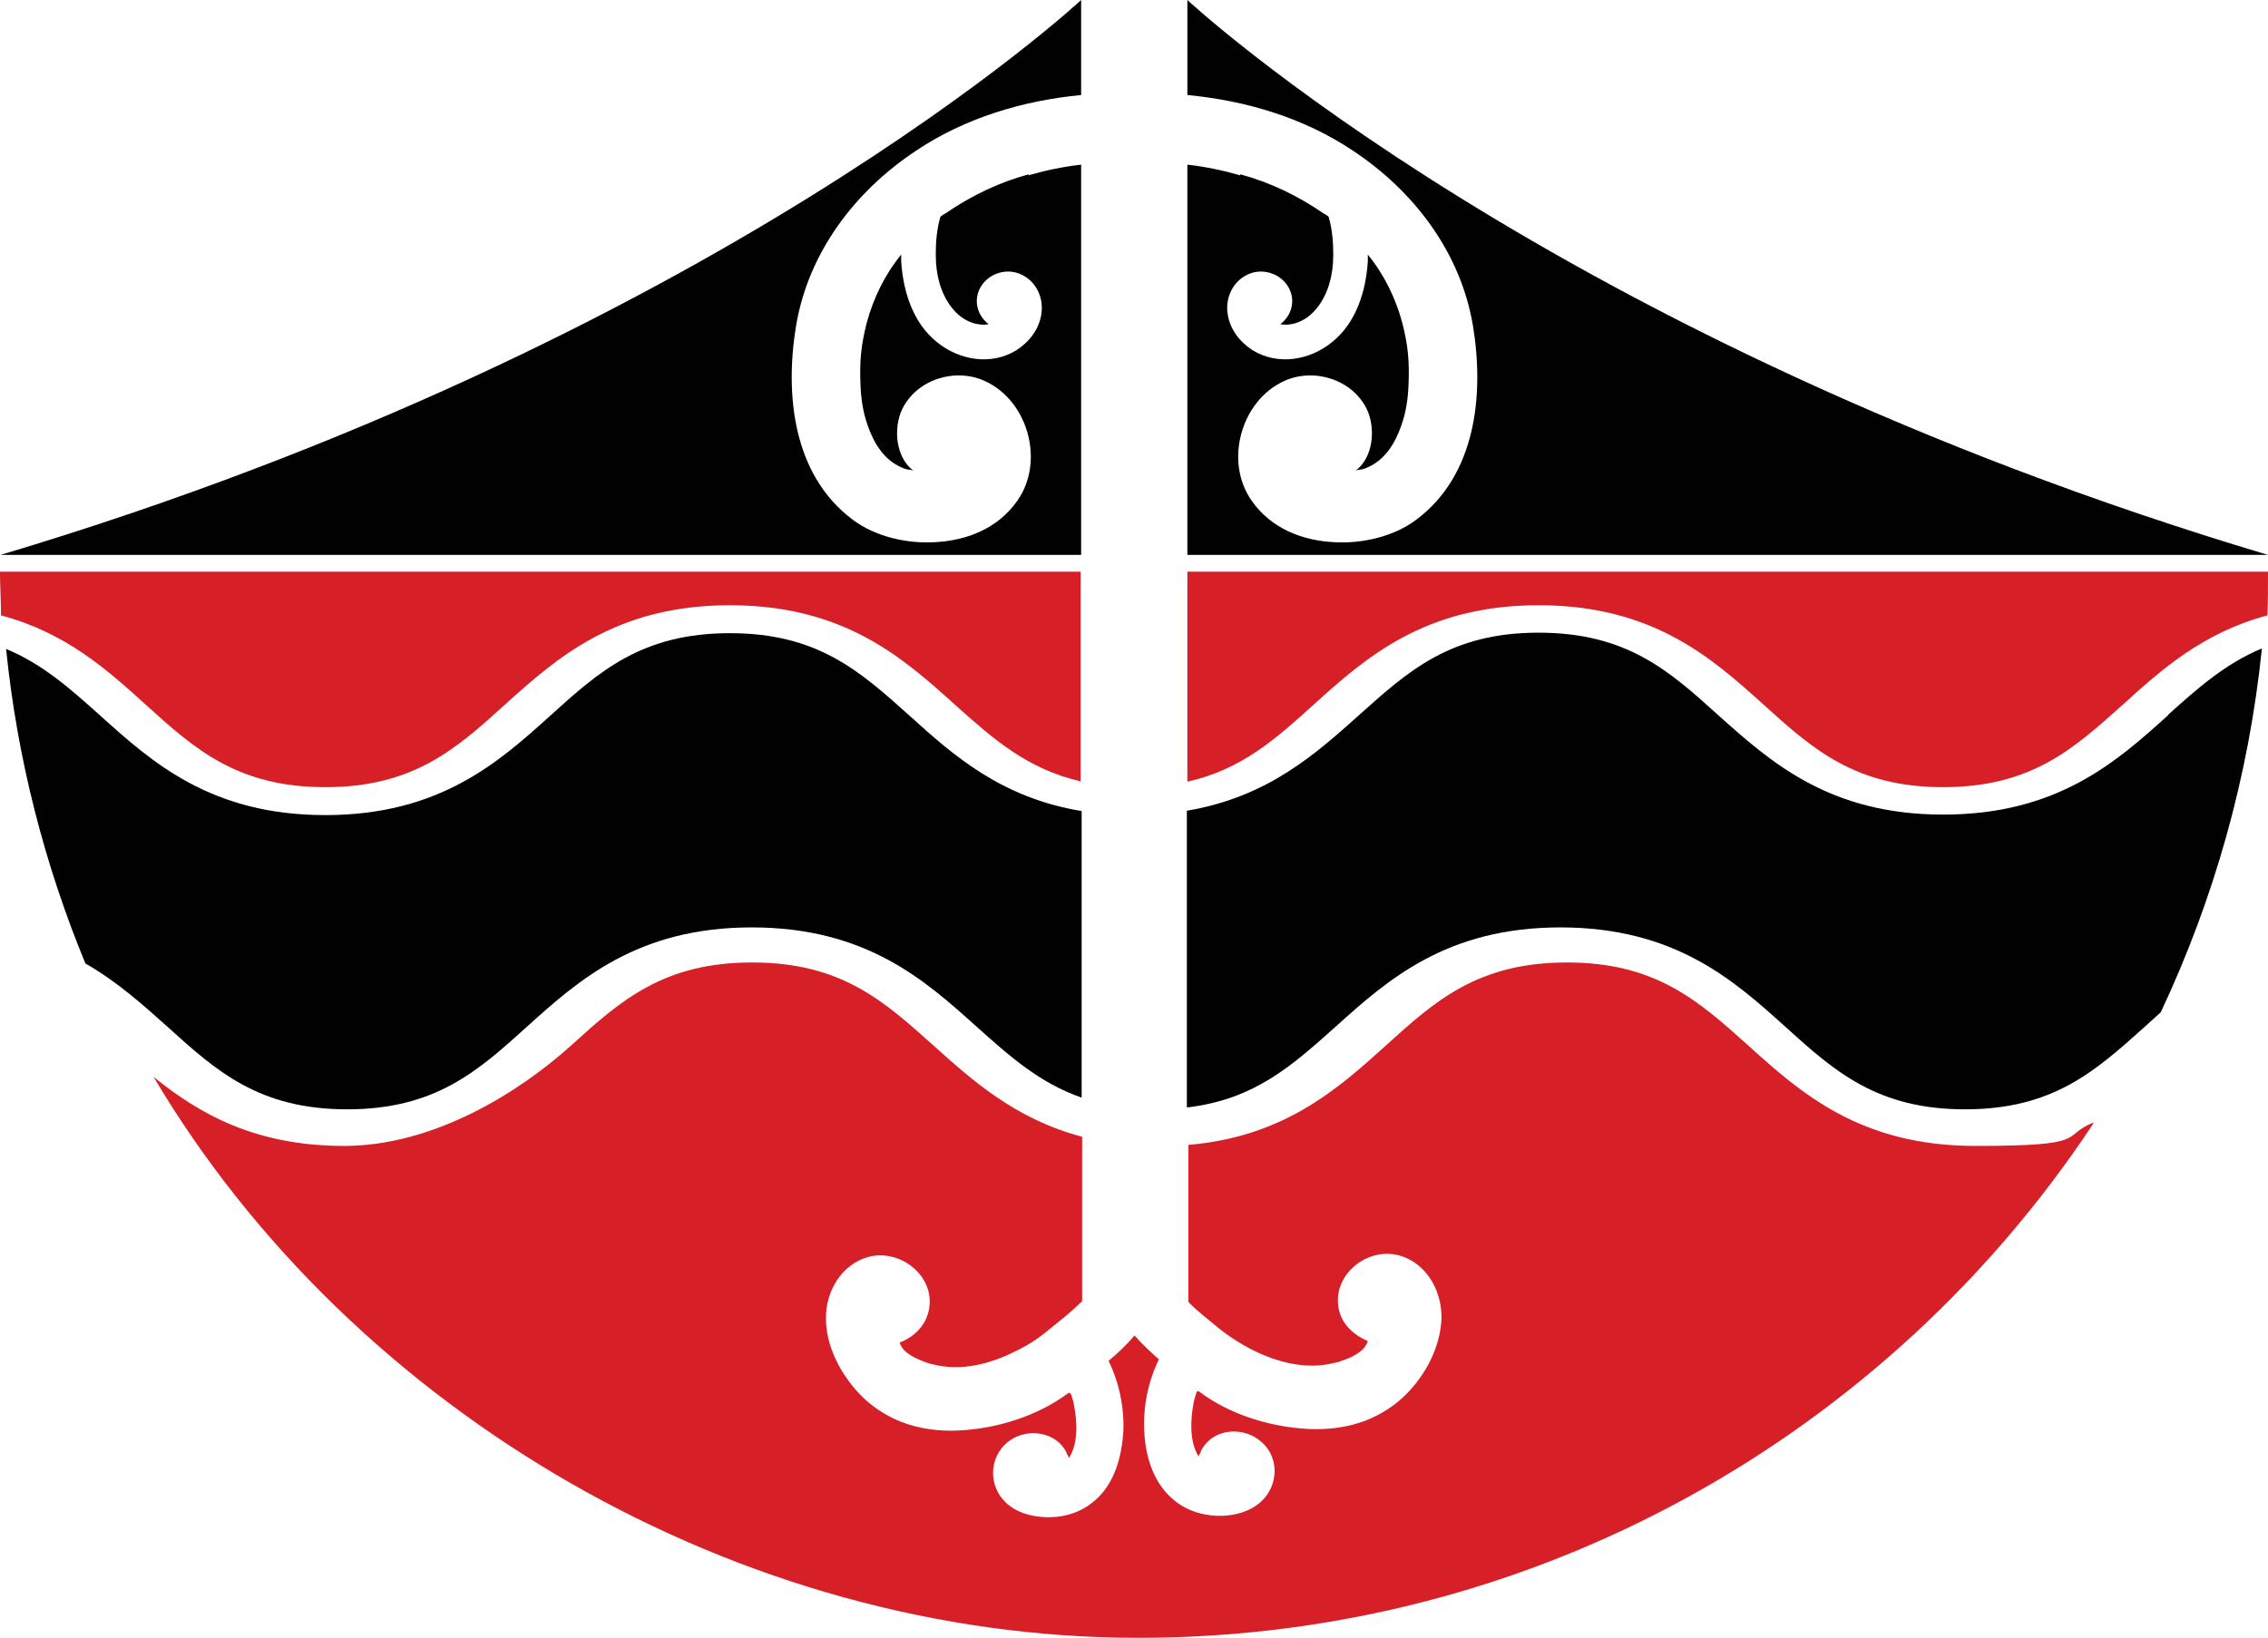
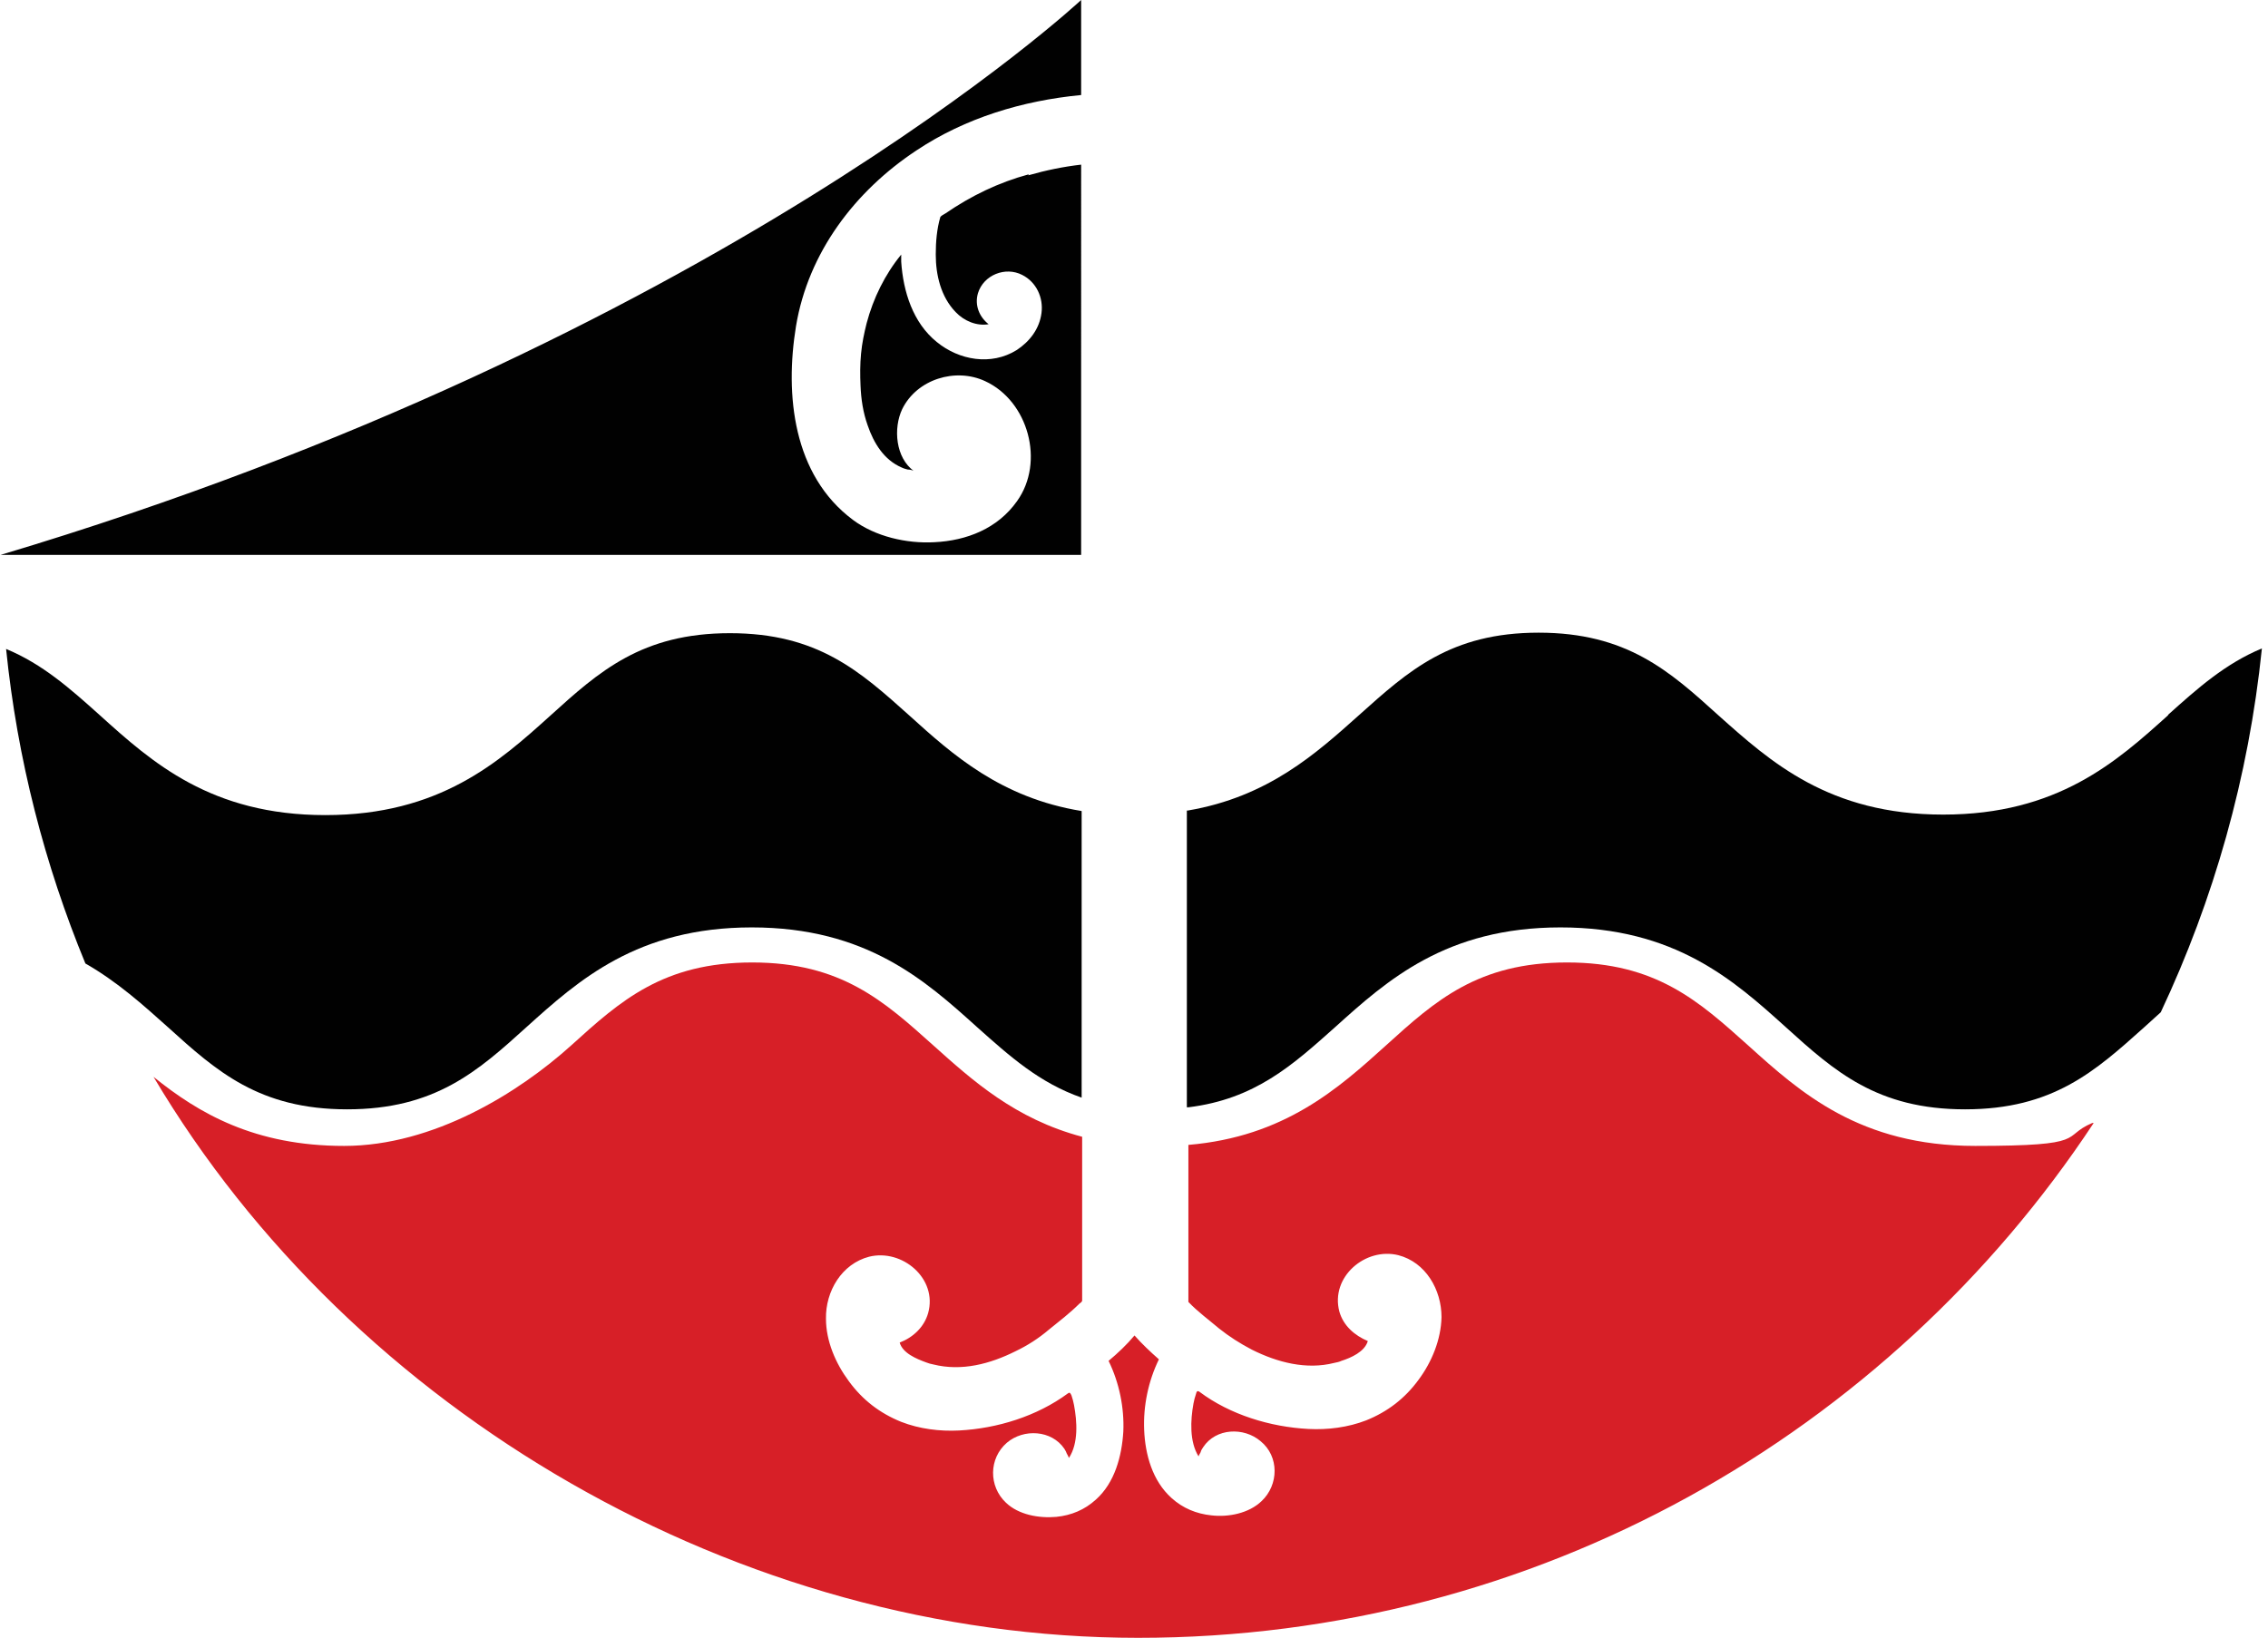
<svg xmlns="http://www.w3.org/2000/svg" id="Layer_2" data-name="Layer 2" viewBox="0 0 446.2 322.3">
  <g id="Layer_1-2" data-name="Layer 1">
    <g>
      <path d="M202.4,34.3c-5.9,1.6-11.3,4.2-16.4,7.7-.2.1-.9.5-1,.7-.7,2.4-.9,4.9-.9,7.4,0,4,1,8.3,3.9,11.3,1.7,1.8,4.2,2.8,6.5,2.4-1.8-1.4-2.8-3.7-2.1-6.1,1.1-3.6,5.4-5.3,8.7-3.6,2.8,1.4,4.2,4.5,3.8,7.5-.4,3.1-2.3,5.6-4.9,7.3-5,3.1-11.3,2-15.7-1.6-4.7-3.8-6.6-9.9-7-15.8v-1.4c-3.2,3.9-5.5,8.6-6.8,13.5-.5,2-.9,3.9-1.1,6s-.2,4.2-.1,6.3c.1,2.6.5,5.3,1.4,7.8,1.2,3.5,3.2,6.8,6.7,8.3.4.2.8.3,1.2.4.3,0,1,.1,1.2.3-3.6-2.6-4.1-8.4-2.3-12.2,2.9-5.9,10.5-8.2,16.3-5.5,8.5,3.9,11.8,15.9,6.3,23.6-3.8,5.4-9.9,7.8-16.3,8.1-5.4.3-11.6-1.1-16-4.4-11.8-8.8-13.4-24.6-11.2-38.1,2.4-14.5,11.6-26.6,23.7-34.6,9.6-6.4,20.9-9.8,32.4-10.9V0S140.7,67.2.1,109.2h212.6V32.4c-3.5.4-6.9,1.1-10.4,2.1h0l.1-.2Z" fill="#010101" />
-       <path d="M211.3,32.4c-.3,0-1.3.2,0,0h0Z" fill="#010101" />
    </g>
    <g>
-       <path d="M244,34.3c5.9,1.6,11.3,4.2,16.4,7.7.2.1.9.5,1,.7.7,2.4.9,4.9.9,7.4,0,4-1,8.3-3.9,11.3-1.7,1.8-4.2,2.8-6.5,2.4,1.8-1.4,2.8-3.7,2.1-6.1-1.1-3.6-5.4-5.3-8.7-3.6-2.8,1.4-4.2,4.5-3.8,7.5.4,3.1,2.3,5.6,4.9,7.3,5,3.1,11.3,2,15.7-1.6,4.7-3.8,6.6-9.9,7-15.8v-1.4c3.2,3.9,5.5,8.6,6.8,13.5.5,2,.9,3.9,1.1,6,.2,2.1.2,4.2.1,6.3-.1,2.6-.5,5.3-1.4,7.8-1.2,3.5-3.2,6.8-6.7,8.3-.4.2-.8.3-1.2.4-.3,0-1,.1-1.2.3,3.6-2.6,4.1-8.4,2.3-12.2-2.9-5.9-10.5-8.2-16.3-5.5-8.5,3.9-11.8,15.9-6.3,23.6,3.8,5.4,9.9,7.8,16.3,8.1,5.4.3,11.6-1.1,16-4.4,11.8-8.8,13.4-24.6,11.2-38.1-2.4-14.5-11.6-26.6-23.7-34.6-9.6-6.4-20.9-9.8-32.5-10.9V0s72,67.2,212.6,109.2h-212.6V32.4c3.5.4,6.9,1.1,10.4,2.1h0v-.2Z" fill="#010101" />
-       <path d="M235.1,32.4c.3,0,1.3.2,0,0h0Z" fill="#010101" />
-     </g>
-     <path d="M212.8,153.8c-10.7-2.4-17.4-8.4-24.9-15.1-10.2-9.2-21.8-19.6-44.3-19.6s-34.1,10.4-44.3,19.6c-9.6,8.7-18,16.2-35.3,16.2s-25.7-7.5-35.3-16.2c-7.5-6.8-15.7-14.2-28.5-17.6,0-2.9-.2-5.7-.2-8.6h212.6v41.3h.2Z" fill="#d71f27" />
+       </g>
    <path d="M212.8,216c-8.3-2.9-14.1-8.1-20.6-13.9-10.2-9.2-21.8-19.6-44.3-19.6s-34.1,10.4-44.3,19.6c-9.6,8.7-18,16.2-35.3,16.2s-25.7-7.5-35.3-16.2c-4.8-4.3-9.9-8.9-16.2-12.5-8-19.4-13.4-40.2-15.6-61.9,7.2,3,12.6,7.8,18.5,13.1,10.2,9.2,21.8,19.6,44.3,19.6s34.1-10.4,44.3-19.6c9.6-8.7,18-16.2,35.3-16.2s25.6,7.5,35.3,16.2c8.5,7.7,18,16.2,33.9,18.8v56.4h0Z" fill="#010101" />
    <path d="M411.9,221c-40.3,61-109.5,101.3-188,101.3s-154.5-44.3-193.7-110.4c8.9,7.2,19.9,13.6,37.5,13.6s34.4-10.5,44.7-19.8c9.7-8.8,18.1-16.3,35.6-16.3s25.9,7.6,35.6,16.3c7.7,6.9,16.1,14.5,29.3,18v32.3c-.1.2-.3.4-.5.5-1.9,1.9-4,3.5-6.1,5.2-2,1.7-4.2,3.1-6.5,4.2-5,2.5-10.6,4-16.2,2.6-.5-.1-.9-.2-1.4-.4-1.9-.7-4.6-1.8-5.2-3.9,2.6-1,4.8-3,5.6-5.8,1.9-6.8-5.1-12.7-11.6-11.1-5.4,1.4-8.6,6.8-8.5,12.2,0,4.4,1.9,8.8,4.5,12.3,2.7,3.7,6.1,6.3,10.3,8,3.6,1.4,7.6,1.9,11.4,1.7,7.5-.4,15.3-2.8,21.4-7.3.4-.3.5,0,.7.4.2.6.4,1.3.5,1.9.6,3.2.9,7.5-1,10.4,0,0-.3-.7-.4-.8-.1-.3-.3-.7-.5-1-2.5-3.7-8-4-11.3-1.2-3.6,3.1-3.6,8.6-.2,11.8,2.5,2.4,6.5,3.1,9.9,2.8,3-.3,5.6-1.4,7.8-3.4,3.7-3.3,5.1-8.5,5.4-13.4.2-4.7-.8-9.6-2.9-13.9,1.8-1.5,3.6-3.2,5.1-5h0c1.5,1.7,3.1,3.2,4.8,4.7-2.1,4.3-3.1,9.2-2.9,13.9.2,4.8,1.6,10,5.4,13.4,2.2,2,4.9,3.1,7.8,3.4,3.4.4,7.4-.4,9.9-2.8,3.4-3.2,3.5-8.8-.2-11.8-3.3-2.8-8.8-2.6-11.3,1.2-.2.3-.4.6-.5,1,0,0-.4.7-.4.8-1.8-2.9-1.6-7.1-1-10.4.1-.6.3-1.3.5-1.9.1-.5.3-.7.7-.4,6,4.5,13.9,6.9,21.4,7.3,3.8.2,7.8-.3,11.4-1.7,4.2-1.7,7.6-4.3,10.3-8,2.6-3.5,4.4-7.9,4.5-12.3,0-5.4-3.1-10.8-8.5-12.2-6.5-1.6-13.4,4.3-11.6,11.1.8,2.8,3,4.7,5.6,5.8-.6,2.1-3.3,3.3-5.2,3.9-.4.2-.9.3-1.4.4-5.5,1.4-11.2-.1-16.2-2.6-2.3-1.2-4.5-2.6-6.5-4.2-2-1.7-4.2-3.3-6-5.2v-30.9c18.9-1.6,29.5-11.1,38.9-19.6,9.7-8.8,18.1-16.3,35.6-16.3s25.9,7.6,35.6,16.3c10.3,9.3,22,19.8,44.7,19.8s16.7-1.8,23-4.5h.3Z" fill="#d71f27" />
    <path d="M426.6,140.7c-10.2,9.2-21.8,19.6-44.3,19.6s-34-10.4-44.3-19.6c-9.6-8.7-18-16.2-35.3-16.2s-25.6,7.5-35.3,16.2c-8.5,7.6-17.9,16.1-33.7,18.8h-.2v58.4h.3c13.1-1.6,20.5-8.3,28.9-15.8,10.2-9.2,21.8-19.6,44.3-19.6s34.1,10.4,44.3,19.6c9.6,8.7,18,16.2,35.3,16.2s25.6-7.5,35.3-16.2c1.1-1,2.1-1.9,3.2-2.9,10.4-22.1,17.3-46.2,19.9-71.6-7.2,3-12.6,7.8-18.5,13.1h.1Z" fill="#010101" />
-     <path d="M233.6,112.5v41.3h.1c10.6-2.4,17.3-8.4,24.7-15.1,10.2-9.2,21.8-19.6,44.3-19.6s34.1,10.4,44.3,19.6c9.6,8.7,18,16.2,35.3,16.2s25.6-7.5,35.3-16.2c7.5-6.8,15.7-14.2,28.5-17.6.1-2.9.1-5.7.1-8.6h-212.6,0Z" fill="#d71f27" />
  </g>
</svg>